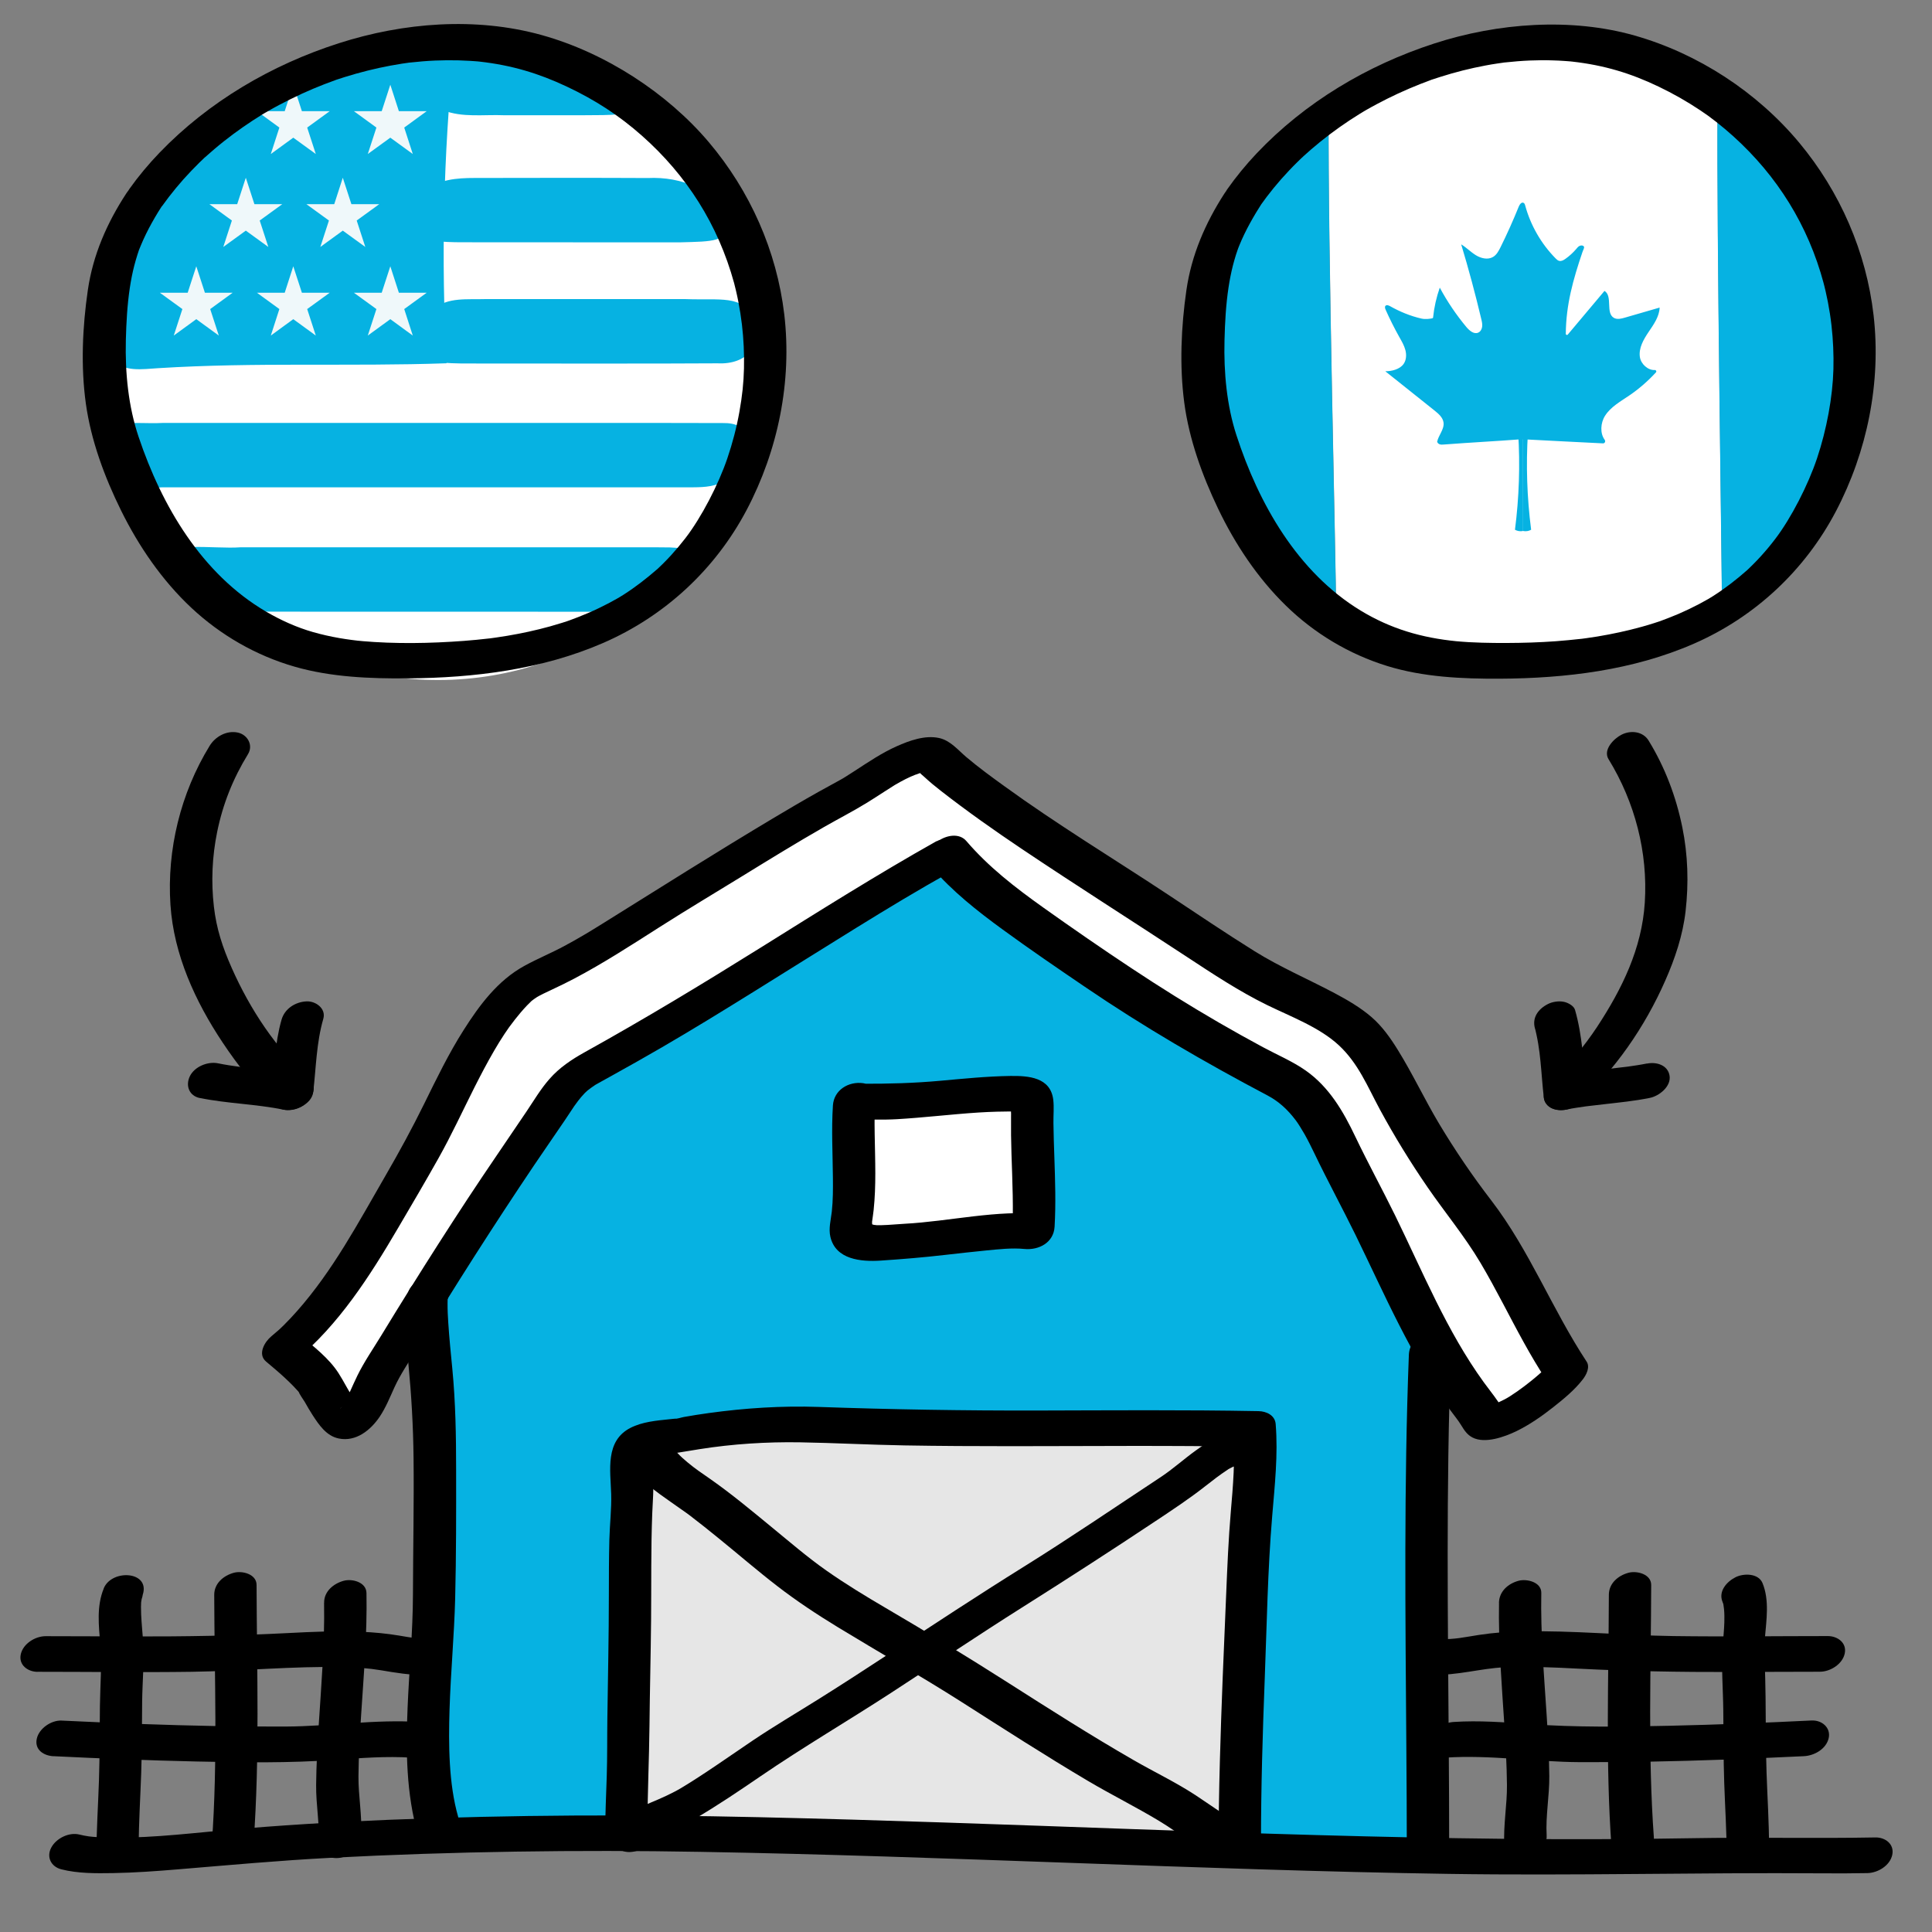
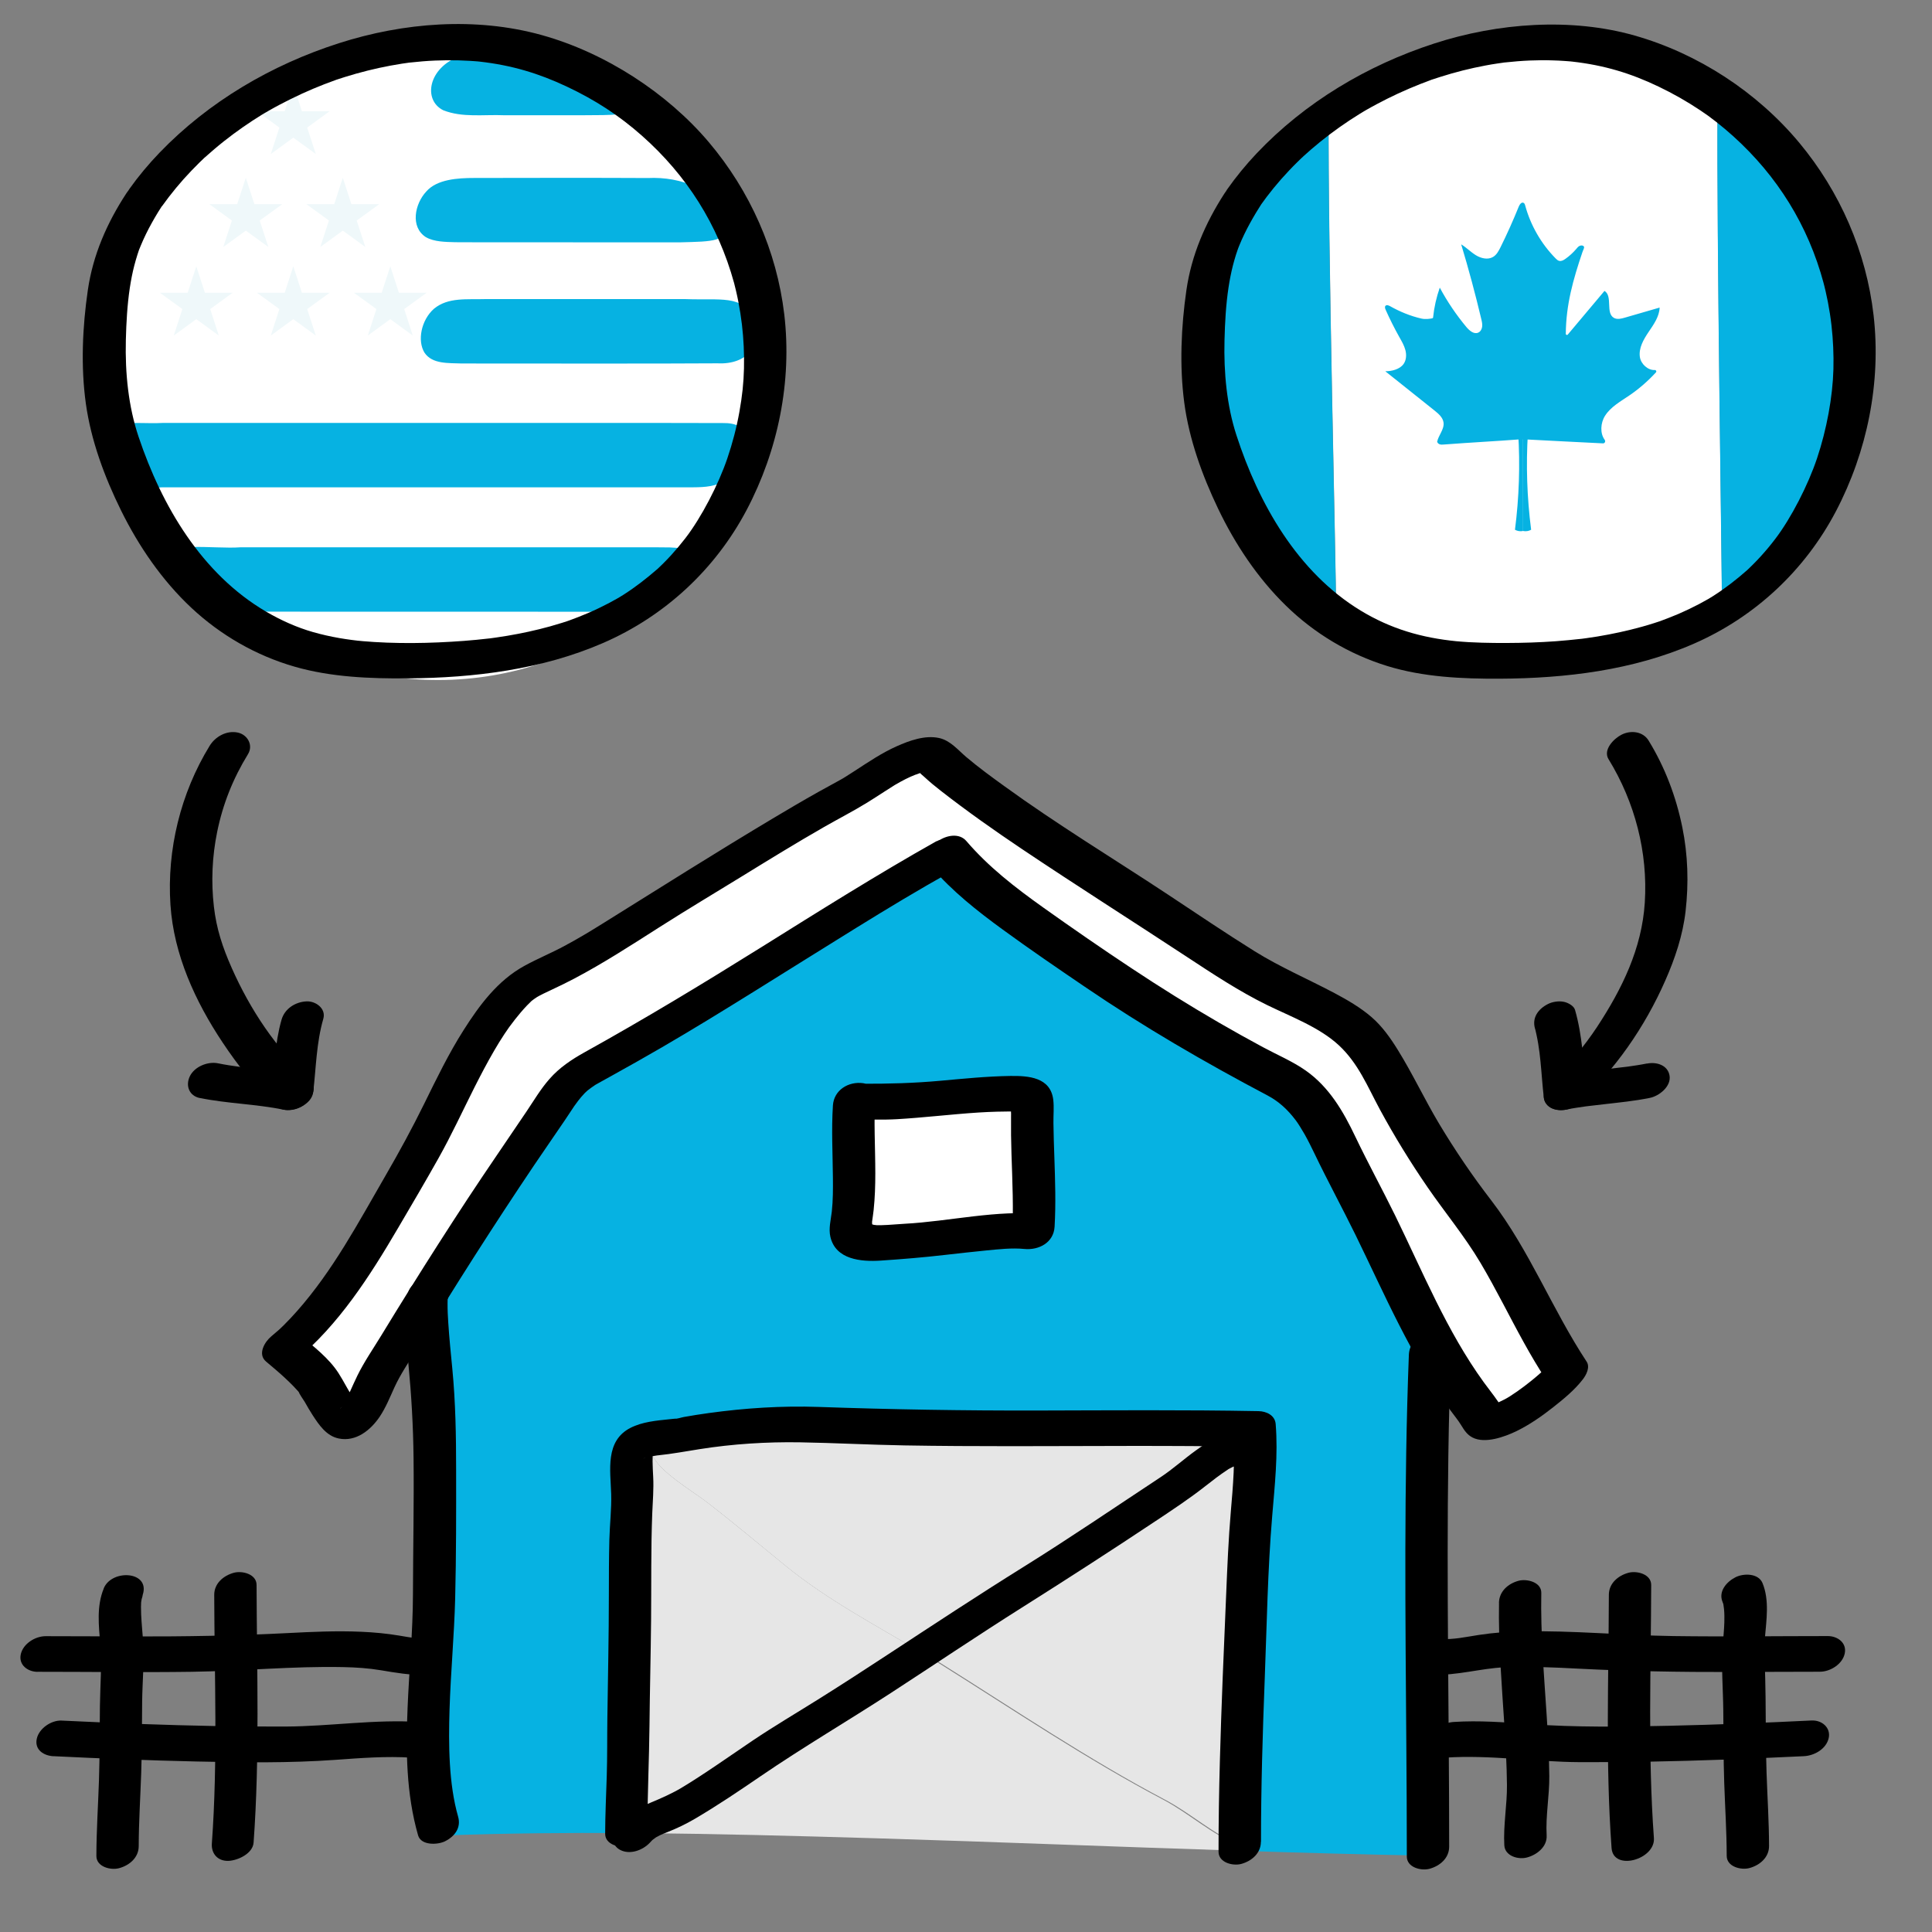
<svg xmlns="http://www.w3.org/2000/svg" viewBox="0 0 350 350" data-sanitized-data-name="Working Files" data-name="Working Files" id="Working_Files">
  <rect x="0" y="0" width="350" height="350" fill="#808080" stroke="none" />
  <defs>
    <style>
      .cls-1 {
        fill: #073e51;
      }

      .cls-2 {
        fill: #e6e6e6;
      }

      .cls-3 {
        fill: #eff8fa;
      }

      .cls-4 {
        fill: #06b2e2;
      }

      .cls-5 {
        fill: #fff;
      }
    </style>
  </defs>
  <path d="M70.96,8.6c55.01-10.03,84.85,61.43,48.3,99.04C74.13,148.19-.18,103.28,23.74,43.83c8.98-20.54,25.76-32.59,47.22-35.23Z" class="cls-5" />
-   <path d="M82.19,9.37c-1.86,18.75-2.29,37.63-1.29,56.44-17.46.61-34.59-.22-52.26.89-2.85.18-6.22.72-8.03-1.47-1.39-1.68-1.17-4.11-.78-6.25,2.62-14.12,10.28-27.27,21.31-36.61,11.03-9.33,25.36-14.78,39.88-15.15" class="cls-4" />
  <g>
    <path d="M136.54,57.63c-2.18-4.27-5.86-3.2-12.46-3.45-5.44,0-12.36,0-19.11,0-5.77,0-11.57,0-16.97,0-3.38.11-6.81-.38-9.39,1.76-2.32,2.06-3.04,5.79-1.71,7.95,1.41,2.1,4.32,1.86,6.76,1.96,11.49,0,35.81.05,46.35-.03,5.31.26,8.32-3.3,6.59-8.06l-.05-.13Z" class="cls-4" />
    <path d="M20.27,79.46c.27,5.1,3.43,9.34,9.12,8.82,17.95.01,78,0,96.22,0,2.12-.01,4.31-.15,5.89-1.39,2.02-1.63,3.38-4.62,3.55-7.15.3-2.41-1.87-3.15-4.1-3.1-13.59-.05-36.29,0-52.89-.02-15.15,0-28.27,0-41.13,0-2.56,0-4.98,0-7.46,0-5.48.26-8.81-.97-9.2,2.74v.11Z" class="cls-4" />
    <path d="M30.8,101.45c2.82,5.2,9.16,9.88,15.88,9.35,13.06.04,45.45,0,60.85.02,4.43,0,8.58.13,12.11-2.65,2.62-1.93,6.45-6.63,5.44-7.97-.88-1.08-2.29-.9-3.76-1.03-3.29-.05-6.47,0-10.18-.02-11.22,0-22.82,0-34.79,0-12.2,0-22.75,0-32.84,0-4.63.35-14.34-1.23-12.74,2.21l.04.09Z" class="cls-4" />
    <path d="M131.47,40.25c-1.5-5.91-8.06-8.29-14.1-8-8.59-.05-22.99-.03-31.42-.01-3.04,0-6.81.24-8.73,2.46-2.06,2.2-2.96,6.41-.06,8.27,1.5.85,3.51.86,5.33.91,5.63.04,14.59,0,23.3.02,6.47,0,12.81,0,17.54,0,5.69-.16,8.68-.06,8.17-3.52l-.03-.13Z" class="cls-4" />
    <path d="M115.15,19.09c-1.01-2.03-3.89-3.5-5.84-4.83-7.14-4.54-17.66-6.44-26.02-4.08-5.69,2.07-6.73,7.91-3,9.79,3.48,1.38,7.27.75,11.11.91,5.52-.02,12.86.04,17.84-.03,4.1-.08,6.2-.53,5.92-1.67l-.02-.08Z" class="cls-4" />
  </g>
  <g>
    <polygon points="35.56 48.24 37.12 53.03 42.15 53.03 38.08 55.99 39.64 60.79 35.56 57.82 31.48 60.79 33.04 55.99 28.96 53.03 34 53.03 35.56 48.24" class="cls-3" />
    <polygon points="53.13 48.24 54.69 53.03 59.73 53.03 55.65 55.99 57.21 60.79 53.13 57.82 49.06 60.79 50.61 55.99 46.54 53.03 51.58 53.03 53.13 48.24" class="cls-3" />
    <polygon points="70.71 48.24 72.26 53.03 77.3 53.03 73.23 55.99 74.78 60.79 70.71 57.82 66.63 60.79 68.19 55.99 64.11 53.03 69.15 53.03 70.71 48.24" class="cls-3" />
    <polygon points="44.53 32.2 46.09 36.99 51.13 36.99 47.05 39.95 48.61 44.74 44.53 41.78 40.45 44.74 42.01 39.95 37.94 36.99 42.97 36.99 44.53 32.2" class="cls-3" />
    <polygon points="62.1 32.2 63.66 36.99 68.7 36.99 64.62 39.95 66.18 44.74 62.1 41.78 58.03 44.74 59.59 39.95 55.51 36.99 60.55 36.99 62.1 32.2" class="cls-3" />
    <polygon points="53.13 15.35 54.69 20.14 59.73 20.14 55.65 23.11 57.21 27.9 53.13 24.94 49.06 27.9 50.61 23.11 46.54 20.14 51.58 20.14 53.13 15.35" class="cls-3" />
-     <polygon points="70.71 15.35 72.26 20.14 77.3 20.14 73.23 23.11 74.78 27.9 70.71 24.94 66.63 27.9 68.19 23.11 64.11 20.14 69.15 20.14 70.71 15.35" class="cls-3" />
  </g>
  <path d="M29.33,37.38c1.63-2.28,3.41-4.44,5.35-6.46.47-.49.95-.98,1.44-1.46.25-.24.5-.48.74-.71.82-.79-.58.5.27-.25,1.12-1,2.26-1.98,3.45-2.92,2.21-1.75,4.53-3.36,6.93-4.84.1-.06,1.12-.66.3-.18.31-.18.61-.36.92-.53.62-.35,1.24-.7,1.87-1.03,1.37-.73,2.76-1.41,4.17-2.06,1.3-.59,2.62-1.15,3.96-1.67.67-.26,1.34-.51,2.01-.75,1.12-.4-.79.25.34-.12.45-.15.91-.3,1.36-.44,2.72-.85,5.49-1.55,8.29-2.07.7-.13,1.39-.25,2.1-.36.35-.05.7-.1,1.05-.15,1.15-.17-.75.07.4-.05,1.51-.16,3.03-.3,4.55-.36,1.39-.06,2.79-.07,4.18-.04.69.02,1.38.05,2.08.09.34.02.69.05,1.03.07.43.04.46.04.1,0,.23.02.46.05.68.07,5.84.66,10.68,2.13,15.73,4.5,5.19,2.44,9.54,5.27,13.65,8.91,8.12,7.19,13.79,16.09,16.71,26.7.07.26.2.76.35,1.42s.29,1.27.41,1.91c.27,1.39.49,2.79.66,4.2.31,2.63.43,5.28.37,7.92s-.32,5.03-.83,7.89-1.25,5.67-2.18,8.41c-1.61,4.74-4.69,10.7-7.63,14.51-.82,1.06-1.68,2.08-2.58,3.07-.44.48-.9.96-1.36,1.42-.23.23-.46.46-.7.68-.16.15-.31.3-.47.45.34-.31.35-.32.02-.03-1.93,1.68-3.94,3.24-6.1,4.62-.27.17-.54.34-.81.5-.91.57.77-.42-.17.1-.56.31-1.11.62-1.67.92-1.22.64-2.47,1.24-3.73,1.78-1.18.51-2.38.97-3.58,1.41.98-.36-.05.02-.21.07-.31.1-.62.2-.93.3-.73.23-1.46.44-2.19.65-2.56.71-5.16,1.27-7.78,1.71-.67.11-1.33.22-2,.31-.34.05-.67.09-1.01.14-1.12.15.77-.08-.36.04-1.49.17-2.97.32-4.46.43-6.15.46-12.43.57-18.58.03.61.05-.65-.07-.6-.06-.38-.04-.76-.09-1.14-.14-.75-.1-1.51-.21-2.25-.34-1.61-.28-3.21-.64-4.79-1.09-2.88-.83-5.72-2.08-8.52-3.72-11.64-6.83-18.87-19.15-23.06-31.64-1.84-5.48-2.46-11.5-2.31-17.56.08-3.14.25-6.27.71-9.38.21-1.38.47-2.75.82-4.1.17-.65.36-1.3.56-1.94.32-.98.23-.76.63-1.71,1.15-2.78,2.67-5.39,4.31-7.9,1.04-1.59-.12-3.52-1.82-3.9-2.07-.46-4.04.72-5.13,2.39-3.5,5.35-6.03,11.12-6.96,17.47-.98,6.69-1.3,13.86-.37,20.57.93,6.71,3.39,13.34,6.38,19.39,3.2,6.49,7.43,12.67,12.73,17.63s11.72,8.66,18.71,10.67c6.63,1.91,13.65,2.17,20.51,2.12,12.03-.09,24.29-1.59,35.4-6.42,11.17-4.86,20.3-13.32,25.99-24.1,5.68-10.78,8.24-23.28,6.81-35.41-1.36-11.51-6.21-22.4-13.69-31.23s-18.65-16.16-30.29-19.39c-11.94-3.31-25.01-2.27-36.72,1.49-12.21,3.92-23.56,10.57-32.48,19.83-1.98,2.06-3.81,4.25-5.47,6.58-1.01,1.42-1.38,3.41.46,4.38,1.64.87,4.34.19,5.42-1.32h0Z" />
  <g>
    <path d="M242.04,110.82l-1.38.34c5.21,3.88,11.06,6.95,17.27,9.08,2.48.16,4.95.37,7.43.5,4.55.24,9.1.07,13.63-.34,4.42-.4,8.76-1.21,13.12-2,4.04-.72,8.13-1.5,11.97-2.99,2.72-1.06,5.16-2.78,7.9-3.71-.02-9.01-1-69.36-.82-92.46l.21-.27c-10.87-8.6-25.15-12.97-41.7-9.95-11.06,1.37-20.9,5.24-29.05,11.49l.09.12c-.17,23.32,1.35,82.1,1.35,90.19Z" class="cls-5" />
    <path d="M311.35,18.97c25.25,19.98,32.15,62.81,6.59,89.1-1.81,1.63-3.67,3.11-5.56,4.47l-.42-.58c0-8.09-1-69.39-.82-92.72l.21-.27Z" class="cls-4" />
    <path d="M240.69,20.63c-.17,23.32,1.35,82.1,1.35,90.19l-1.38.34c-18.98-14.14-29.49-38.91-18.23-66.9,4.34-9.94,10.52-17.9,18.17-23.74l.09.12Z" class="cls-4" />
  </g>
  <g>
    <path d="M260.35,79.95c.01.25.23.46.46.54s.5.06.75.04c5.17-.39,8.98-.57,14.15-.96,4.5.26,10.01.5,14.67.75.35.02.53-.37.32-.65-.86-1.16-.76-3.05.07-4.35,1.03-1.62,2.79-2.58,4.37-3.66,1.77-1.2,3.4-2.62,4.85-4.2.16-.18,0-.45-.23-.43-1.2.07-2.49-1.06-2.68-2.35-.24-1.62.66-3.18,1.58-4.54.92-1.36,1.94-2.78,2-4.42-2.11.61-4.21,1.22-6.32,1.83-.64.19-1.36.36-1.94.05-1.6-.87-.18-3.94-1.73-4.9l-6.65,7.91c-.12.15-.37.05-.36-.14.04-5.27,1.32-9.8,3.01-14.79.13-.42.43-.82.25-1.04s-.52-.21-.77-.09-.43.35-.61.57c-.58.67-1.24,1.28-1.97,1.79-.33.23-.72.45-1.11.35-.26-.06-.46-.26-.65-.45-2.61-2.65-4.52-5.97-5.5-9.55-.05-.2-.12-.42-.3-.51-.36-.19-.7.27-.86.65-1.01,2.5-2.11,4.96-3.31,7.38-.34.68-.71,1.39-1.36,1.77-.94.56-2.18.26-3.12-.32s-1.71-1.39-2.65-1.96c1.35,4.47,2.56,8.99,3.64,13.53.11.45.21.9.16,1.36s-.3.92-.71,1.1c-.77.35-1.59-.35-2.14-1-1.84-2.21-3.47-4.61-4.83-7.15-.61,1.74-1.02,3.55-1.21,5.39,0,.09-.07.15-.16.17-.34.07-1.21.22-1.97.04-1.99-.46-3.89-1.24-5.66-2.24-.27-.15-.64-.29-.84-.06-.16.19-.07.47.03.7.75,1.69,1.58,3.34,2.48,4.95.43.76.88,1.52,1.1,2.36s.18,1.8-.32,2.51c-.68.97-2.14,1.34-3.32,1.33,2.93,2.36,6.02,4.78,8.95,7.14.71.57,1.47,1.23,1.6,2.14.17,1.25-.94,2.31-1.17,3.56" class="cls-4" />
    <g>
      <path d="M275.03,78.38c.37,5.86.17,11.76-.58,17.59.44.25.97.33,1.47.22v-17.81h-.89Z" class="cls-4" />
      <path d="M276.8,78.38c-.37,5.86-.17,11.76.58,17.59-.44.25-.97.33-1.47.22v-17.81h.89Z" class="cls-4" />
    </g>
  </g>
  <path d="M228.22,37.38c1.62-2.3,3.39-4.47,5.33-6.51.47-.5.95-.99,1.44-1.47.24-.24.49-.48.74-.72.07-.06.91-.84.27-.26,1.02-.94,2.08-1.84,3.16-2.72,2.28-1.84,4.68-3.54,7.18-5.08.1-.06,1.12-.67.3-.19.31-.18.61-.36.92-.54.62-.35,1.24-.7,1.87-1.03,1.26-.67,2.53-1.31,3.83-1.91s2.61-1.16,3.94-1.69c.66-.26,1.33-.51,2-.76,1.11-.42-.79.25.34-.12.45-.15.9-.3,1.35-.44,2.7-.86,5.46-1.56,8.25-2.08.69-.13,1.39-.25,2.08-.35.35-.05.7-.1,1.04-.15,1.15-.17-.75.07.4-.05,1.5-.16,3.01-.29,4.52-.35,1.38-.06,2.77-.07,4.15-.02.69.02,1.38.05,2.06.1.23.02.46.03.68.05.43.04.46.04.09,0,.23.02.45.05.68.07,5.83.66,10.62,2.13,15.63,4.53,2.61,1.25,5.13,2.68,7.54,4.29,1.21.81,1.71,1.17,2.91,2.11,1.06.83,2.09,1.7,3.09,2.6,7.95,7.18,13.55,16.12,16.37,26.65-.15-.55.12.49.12.48.08.32.15.64.23.96.15.64.28,1.28.41,1.93.27,1.4.49,2.82.65,4.23.3,2.65.42,5.32.35,7.98-.14,5.02-1.22,10.88-2.96,16.09-1.6,4.79-4.67,10.82-7.59,14.64-.81,1.07-1.67,2.1-2.57,3.09-.44.49-.89.96-1.36,1.43-.23.23-.46.46-.7.69-.16.15-.31.3-.47.45.34-.31.35-.32.02-.02-1.92,1.69-3.93,3.26-6.09,4.64-.27.17-.54.34-.81.5-.91.57.77-.42-.17.1-.55.31-1.1.62-1.67.92-1.22.64-2.46,1.23-3.73,1.78-1.08.46-2.18.88-3.28,1.29-1.02.38.83-.26-.21.07-.31.1-.61.2-.92.3-.72.23-1.45.45-2.18.65-2.66.74-5.36,1.32-8.08,1.77-.67.11-1.33.21-2,.3-.22.03-.45.06-.67.09-1.12.15.77-.08-.35.04-1.48.16-2.96.31-4.45.42-2.98.22-5.97.31-8.96.32-1.5,0-3,0-4.49-.05-.79-.02-1.58-.06-2.38-.1-.39-.02-.78-.05-1.17-.08-.14-.01-1.43-.12-.99-.08-6.4-.63-11.95-2.25-17.4-5.55-11.45-6.95-18.5-19.38-22.53-31.81-1.73-5.34-2.3-11.29-2.15-17.19.08-3.2.25-6.39.73-9.56.2-1.32.46-2.63.78-3.92.17-.65.35-1.3.55-1.94.1-.32.21-.64.32-.95.14-.38.15-.42.04-.13.08-.21.16-.42.25-.63,1.13-2.78,2.63-5.38,4.25-7.9,1.03-1.6-.11-3.51-1.82-3.9-2.06-.46-4.05.72-5.13,2.39-3.46,5.36-5.95,11.13-6.87,17.47-.96,6.64-1.27,13.74-.39,20.4.88,6.64,3.25,13.18,6.13,19.2,3.08,6.44,7.17,12.58,12.29,17.57,5.16,5.04,11.45,8.8,18.34,10.93,6.56,2.02,13.56,2.33,20.38,2.3,11.96-.06,24.15-1.52,35.2-6.35s20.09-13.27,25.71-23.97c5.67-10.81,8.22-23.34,6.83-35.49-1.32-11.51-6.08-22.42-13.49-31.31-7.65-9.17-18.3-16.12-29.79-19.39s-24.77-2.32-36.35,1.45c-12.12,3.94-23.36,10.63-32.15,19.91-1.93,2.04-3.71,4.21-5.33,6.51-1,1.43-1.38,3.4.46,4.38,1.63.86,4.35.2,5.42-1.32h0Z" />
  <g>
    <g>
      <path d="M37.98,135.11c-5.25,8.56-7.77,18.8-7.1,28.82.6,9.01,4.49,17.49,9.45,24.93,2.74,4.11,5.81,8.06,9.49,11.38,1.46,1.31,3.89,1.03,5.36-.16,1.25-1.01,2.48-3.19.95-4.57-6.13-5.53-10.8-12.61-14.14-20.13-1.68-3.79-2.78-7.13-3.24-11.13-.52-4.52-.32-9.07.59-13.53,1.03-5.06,2.88-9.69,5.59-14.1.99-1.62-.08-3.51-1.82-3.9-2.02-.45-4.09.7-5.13,2.39h0Z" />
      <path d="M36.2,198.91c4.99,1.02,10.13,1.09,15.12,2.11,1.97.4,5.17-.91,5.43-3.21.51-4.43.57-8.92,1.82-13.24.54-1.86-1.38-3.25-3.06-3.16-2.01.1-3.93,1.32-4.5,3.3-1.24,4.32-1.31,8.8-1.82,13.24l5.43-3.21c-4.99-1.02-10.13-1.09-15.12-2.11-1.87-.38-4.29.6-5.13,2.39-.78,1.68-.1,3.5,1.82,3.9h0Z" />
    </g>
    <g>
      <path d="M291.42,137.56c4.76,7.77,7.13,16.85,6.55,25.96-.53,8.32-4.11,15.62-8.68,22.57-1.02,1.55-2.42,3.44-3.86,5.17-.74.89-1.5,1.76-2.3,2.6-.36.38-.72.76-1.1,1.12-.16.16-.32.32-.49.47-.6.59.43-.38-.23.22-1.26,1.13-2.42,3.07-.95,4.57,1.31,1.34,4.04,1.03,5.36-.16,6.82-6.15,12.27-14.04,15.96-22.44,1.77-4.01,3.18-8.2,3.68-12.57.58-5.07.43-10.19-.59-15.19-1.13-5.55-3.14-10.88-6.11-15.72-1.02-1.67-3.23-1.92-4.91-1.06-1.36.69-3.41,2.71-2.34,4.45h0Z" />
      <path d="M298.37,192.66c-1.18.24-2.37.41-3.57.58-.41.05-.33.04.25-.03-.17.02-.34.04-.51.06-.34.04-.69.08-1.03.12-.66.08-1.31.15-1.97.23-2.77.32-5.56.59-8.29,1.15l4.11,2.21c-.54-4.74-.7-9.42-2.03-14.03-.22-.76-1.29-1.3-1.97-1.45-.92-.21-2.1-.04-2.94.39-1.76.9-2.91,2.46-2.34,4.45.29,1.01-.12-.56.12.45.05.2.1.41.14.61.12.56.23,1.12.32,1.68.18,1.05.3,2.12.41,3.18.22,2.17.35,4.36.6,6.53.23,2.01,2.42,2.55,4.11,2.21,1.18-.24,2.37-.41,3.57-.58.41-.05.33-.04-.25.03.17-.02.34-.04.51-.06.34-.04.69-.08,1.03-.12.66-.08,1.31-.15,1.97-.23,2.77-.32,5.56-.59,8.29-1.15,1.68-.34,3.86-2.07,3.56-4s-2.36-2.57-4.11-2.21h0Z" />
    </g>
  </g>
  <path d="M249.13,264.29c.54-.49,1.16-.91,1.75-1.34.62-.46,1.24-.91,1.87-1.35,1.25-.88,2.59-1.66,3.77-2.62.64-.53-.18-1.45-.85-1.1s-1.27.79-1.88,1.22-1.26.89-1.88,1.35-1.2.89-1.79,1.35-1.2.98-1.83,1.41c-.83.56.09,1.77.84,1.09h0Z" class="cls-1" />
  <path d="M248.45,276.29c1.74-1.23,3.43-2.53,5.06-3.9.8-.68,1.59-1.37,2.37-2.08.77-.71,1.7-1.42,2.28-2.3.37-.56-.37-1.31-.94-.94-.83.55-1.52,1.4-2.25,2.08-.77.72-1.55,1.42-2.34,2.1-1.57,1.35-3.2,2.62-4.88,3.83-.72.51-.03,1.72.7,1.2h0Z" class="cls-1" />
  <path d="M247.77,289.98c1.56-1.49,3.21-2.89,4.83-4.32,1.65-1.45,3.29-2.91,4.94-4.36.71-.63-.34-1.67-1.04-1.04-1.64,1.46-3.27,2.93-4.91,4.39-1.61,1.44-3.25,2.84-4.8,4.35-.64.62.34,1.6.98.98h0Z" class="cls-1" />
  <path d="M247.72,301.69c1.52-1.35,3.07-2.67,4.67-3.94.77-.61,1.55-1.21,2.34-1.81.83-.62,1.77-1.18,2.49-1.91.56-.57-.14-1.38-.82-1.06-.9.43-1.7,1.15-2.49,1.75-.83.64-1.66,1.29-2.48,1.95-1.6,1.3-3.17,2.65-4.7,4.03-.66.6.32,1.57.98.98h0Z" class="cls-1" />
  <path d="M249.13,311.34c1.44-1.16,2.89-2.29,4.34-3.43.73-.57,1.45-1.14,2.18-1.71s1.49-1.1,2.14-1.74c.54-.53-.16-1.46-.81-1.05-.78.49-1.48,1.12-2.2,1.69-.74.59-1.49,1.19-2.23,1.78-1.47,1.17-2.93,2.34-4.41,3.49-.3.23-.24.74,0,.98.29.29.69.24.98,0h0Z" class="cls-1" />
  <path d="M252.19,320.14c.79-.79,1.61-1.55,2.49-2.24s1.78-1.25,2.69-1.86c.31-.21.45-.61.25-.96s-.62-.43-.96-.25c-1.02.57-1.97,1.31-2.88,2.04s-1.76,1.48-2.57,2.29c-.63.63.35,1.62.98.98h0Z" class="cls-1" />
  <path d="M253.67,250.21c.29-.42.56-.75.92-1.14s.76-.75,1.18-1.08c.11-.09-.13.1.07-.05.05-.04.1-.08.16-.12.11-.08.21-.15.32-.22.22-.15.44-.28.66-.42s.45-.26.69-.37c.26-.13.62-.22.8-.45.4-.5.13-1.14-.5-1.21-.34-.04-.72.21-1.02.35-.25.12-.49.25-.73.39-.52.3-1,.66-1.46,1.04-.89.74-1.66,1.62-2.3,2.58-.21.31-.06.77.25.95.34.2.74.06.95-.25h0Z" class="cls-1" />
  <g>
-     <path d="M227.42,262.45c.04,5.95-.88,12.3-1.12,18.09-.73,17.64-1.69,36.77-1.7,53.69h-.33c-4.78-1.94-8.86-5.72-13.5-8.17-14-7.38-27.14-16.26-40.55-24.67-1.09-.68-2.18-1.34-3.27-1.98,6.44-4.25,12.89-8.51,19.44-12.56,8.96-5.53,17.68-11.51,26.48-17.3,2.17-1.42,8.96-7.68,11.41-7.06l3.15-.04Z" class="cls-2" />
+     <path d="M227.42,262.45c.04,5.95-.88,12.3-1.12,18.09-.73,17.64-1.69,36.77-1.7,53.69c-4.78-1.94-8.86-5.72-13.5-8.17-14-7.38-27.14-16.26-40.55-24.67-1.09-.68-2.18-1.34-3.27-1.98,6.44-4.25,12.89-8.51,19.44-12.56,8.96-5.53,17.68-11.51,26.48-17.3,2.17-1.42,8.96-7.68,11.41-7.06l3.15-.04Z" class="cls-2" />
    <path d="M123.16,327.57c-3.31,1.86-5.58,1.72-8.17,4.53-.5-.01-1-.01-1.5-.01v-.78c0-4.65.34-9.49.34-13.34,0-9.34.34-18.64.34-27.98,0-6.48-.01-12.92.41-19.39.09-1.19-.39-5.14-.03-7.41l3.61.29c1.09,3.01,7.11,6.51,9.92,8.66,4.85,3.74,9.51,7.68,14.25,11.53,7.65,6.23,16.25,10.69,24.62,15.73-7.28,4.79-14.58,9.58-22.04,14.06-7.4,4.44-14.2,9.85-21.75,14.1Z" class="cls-2" />
    <path d="M224.27,262.48c-2.44-.63-9.24,5.64-11.41,7.06-8.8,5.79-17.51,11.77-26.48,17.3-6.56,4.05-13,8.31-19.44,12.56-8.37-5.04-16.97-9.5-24.62-15.73-4.74-3.85-9.4-7.8-14.25-11.53-2.81-2.16-8.83-5.65-9.92-8.66l-3.61-.29c.1-.63.25-1.13.51-1.4,1.22-1.32,5.93-1.38,7.72-1.72,8.4-1.63,17.21-2.31,25.75-1.93,26.17,1.15,52.57.23,78.74.73.1,1.18.15,2.37.15,3.59l-3.15.04Z" class="cls-2" />
    <path d="M224.58,335.28c-21.99-.7-43.98-1.6-65.95-2.26-14.6-.43-29.11-.83-43.64-.93,2.59-2.81,4.86-2.67,8.17-4.53,7.55-4.25,14.35-9.66,21.75-14.1,7.46-4.49,14.75-9.28,22.04-14.06,1.09.64,2.18,1.3,3.27,1.98,13.41,8.41,26.55,17.29,40.55,24.67,4.64,2.46,8.72,6.23,13.5,8.17h.33v.33l-.03.73Z" class="cls-2" />
    <path d="M155.06,199.64l.38-.08c2.27,0,4.58.13,6.84.01,7.16-.35,14.72-1.54,21.86-1.44,3.31.05,2.82,1.79,2.83,4.76,0,6.66.61,13.61.21,20.21-3.37-.38-6.96.11-10.4.45-4.73.46-9.44,1.19-14.19,1.4-1.74.08-5.44.63-7.01-.29-2.18-1.29-1.35-2.98-1.12-5.44.63-6.59-.21-13.26.24-19.87.2-.05.24.09.35.28Z" class="cls-5" />
    <path d="M283.74,248.31c-1.97,2.62-8.83,7.95-11.93,8.76-3.69.97-2.37.65-4.7-2.33-2.62-3.35-4.93-6.98-7.05-10.77-5.45-9.66-9.72-20.32-14.94-29.8-3.86-6.98-5.82-14.93-13.1-18.64-12.94-6.61-24.58-13.73-36.5-22.04-7.66-5.33-17.63-11.72-23.65-18.82l-.92.46c-15.24,8.55-32.28,19.81-48.21,29.37-5.29,3.17-10.58,6.12-15.95,9.09-4.46,2.48-5.44,4.91-8.62,9.5-7.11,10.27-14,20.82-20.65,31.49-.01.01-.01.03-.01.05-3.03,4.85-6,9.73-8.93,14.6-1.14,1.92-3.08,8.22-5.47,8.21-1.97-.01-4.75-6.28-5.64-7.35-1.79-2.16-4.06-4.05-6.18-5.83,10.02-8.21,17.2-22.61,23.74-33.62,5.72-9.64,10.22-22.9,18.25-30.85,2.03-2.01,4.5-2.82,7.73-4.44,7.83-3.94,15.04-9.08,22.54-13.59,9.79-5.89,19.42-12.13,29.46-17.55,3.79-2.03,8.06-5.52,12.07-6.89,4.27-1.47,3.77-.23,7.4,2.65,9.5,7.53,19.93,14.13,30.15,20.67,8.04,5.15,15.78,10.59,23.96,15.59,5.57,3.41,12.6,5.78,17.83,9.64,4.58,3.37,7.08,9.73,9.84,14.58,3.82,6.71,7.66,12.87,12.41,18.95,6.94,8.86,10.94,19.64,17.07,28.88Z" class="cls-5" />
    <path d="M79.35,330.82c-1.37-4.7-1.82-10.08-1.83-15.66-.01-4.94.31-10.04.6-14.97.28-4.35.53-8.55.53-12.4,0-11.41.39-22.93-.16-34.32-.19-3.79-1.92-16.65-.98-18.83,0-.03,0-.04.01-.05,6.64-10.67,13.54-21.22,20.65-31.49,3.18-4.59,4.16-7.02,8.62-9.5,5.37-2.97,10.66-5.92,15.95-9.09,15.93-9.56,32.97-20.82,48.21-29.37l.92-.46c6.03,7.1,16,13.49,23.65,18.82,11.92,8.31,23.57,15.43,36.5,22.04,7.28,3.71,9.24,11.66,13.1,18.64,5.23,9.48,9.49,20.13,14.94,29.8l-.99.56c-.73,18.52-.7,37.08-.58,55.65.08,11.76.2,23.52.2,35.26v.73c-11.38-.21-22.75-.53-34.12-.89l.03-.73v-.33c.01-16.92.98-36.05,1.7-53.69.24-5.79,1.15-12.13,1.12-18.09,0-1.22-.05-2.41-.15-3.59-26.16-.5-52.56.43-78.74-.73-8.54-.38-17.35.3-25.75,1.93-1.79.34-6.51.4-7.72,1.72-.26.28-.41.78-.51,1.4-.36,2.27.11,6.22.03,7.41-.43,6.47-.41,12.91-.41,19.39,0,9.34-.34,18.64-.34,27.98,0,3.85-.34,8.69-.34,13.34v.78c-10.71-.08-21.44.03-32.2.4-.63.03-1.24.04-1.87.06l-.06-1.73ZM187.19,223.11c.4-6.59-.21-13.55-.21-20.21-.01-2.97.48-4.71-2.83-4.76-7.15-.1-14.7,1.09-21.86,1.44-2.27.11-4.58-.01-6.84-.01l-.38.08c-.11-.19-.15-.33-.35-.28-.45,6.61.39,13.28-.24,19.87-.24,2.46-1.07,4.15,1.12,5.44,1.57.92,5.26.36,7.01.29,4.75-.21,9.46-.94,14.19-1.4,3.45-.34,7.03-.83,10.4-.45Z" class="cls-4" />
  </g>
  <path d="M169.67,152.38c-10.78,6.06-21.25,12.66-31.74,19.21-10.72,6.69-20.99,12.91-31.99,19.02-2.39,1.33-4.59,2.79-6.4,4.86-1.58,1.79-2.81,3.88-4.14,5.86-3.5,5.21-7.22,10.57-10.72,15.9s-7.05,10.88-10.48,16.38c-1.71,2.74-3.41,5.5-5.09,8.26-1.46,2.4-3.11,4.78-4.35,7.3-.91,1.85-1.64,3.76-2.69,5.54-.47.8.38-.67-.07.08-.16.27-.79.67.1-.03-.51.4.39-.21.42-.22.71-.33,1.49-.4,2.23-.18l.27.09c-.28-.17-.21-.11.21.18-.15-.15-.32-.29-.47-.44-.14-.15-.27-.3-.39-.45-.09-.11-.64-.87-.24-.28-1.04-1.51-1.82-3.18-2.81-4.71-1.74-2.7-4.45-4.77-6.88-6.81l-.95,4.57c7.91-6.54,13.51-15.33,18.65-24.09,2.45-4.17,4.91-8.35,7.28-12.57s4.37-8.57,6.53-12.86c1.14-2.25,2.31-4.49,3.58-6.67.59-1.01,1.2-2.01,1.85-2.99.51-.78,1.09-1.6,1.91-2.64.69-.88,1.41-1.73,2.18-2.54.16-.17,1.08-1.04.57-.6.23-.2.46-.38.71-.56.1-.07,1-.67.59-.41-.52.32.52-.28.5-.26.22-.12.45-.23.67-.34.54-.27,1.08-.52,1.62-.77,1.29-.6,2.57-1.23,3.83-1.89,5.36-2.82,10.45-6.13,15.55-9.38s9.87-6.09,14.8-9.12,9.89-6.09,15.01-9.02c2.59-1.48,5.24-2.84,7.78-4.4,1.07-.66,2.12-1.35,3.18-2.03.54-.35,1.08-.69,1.62-1.03.71-.45.33-.21.17-.11.36-.21.72-.42,1.09-.62.59-.32,1.19-.63,1.8-.9.24-.11.48-.2.72-.3,1.11-.47-.41.11.29-.1.23-.07,1.16-.49,1.42-.36-.14-.06-.78.04-.27.06-.59-.08-.7-.09-.33-.02l-.47-.17s.37.19.42.23c.33.25-.55-.59-.08-.03.22.26.52.48.77.71.97.9,1.98,1.74,3.03,2.55,4.72,3.68,9.61,7.13,14.57,10.46,9.88,6.63,19.95,13.01,29.9,19.55,4.76,3.13,9.51,6.28,14.63,8.79,4.34,2.12,9.47,4.02,12.99,7.29s5.2,7.49,7.41,11.59c2.63,4.86,5.55,9.61,8.68,14.16s6.72,8.86,9.57,13.67,5.18,9.61,7.83,14.39c1.29,2.34,2.65,4.64,4.12,6.88l.69-3.22c-.48.62-1.03,1.17-1.58,1.72-.65.65.47-.38,0,0-.19.16-.38.34-.57.5-.44.39-.89.76-1.35,1.13-.82.66-1.65,1.29-2.51,1.89-.44.31-.88.6-1.33.89-.17.11-1.08.64-.11.08-.24.14-.49.28-.73.41-.37.2-.75.37-1.13.55-.96.47.81-.19-.15.04-.44.11-1.02.16-1.43.35-.45.2.97-.02.36-.04.68.02,1.27.2,1.78.66-.48-.43.39.71-.05-.05-.21-.36-.43-.71-.66-1.05-.82-1.21-1.74-2.33-2.59-3.51-6.71-9.26-11.07-20.03-16.07-30.24-2.34-4.77-4.89-9.42-7.18-14.21-2.19-4.6-4.74-9.01-8.98-12-2.4-1.69-5.21-2.87-7.79-4.26s-5.35-2.93-7.99-4.46c-5.38-3.12-10.67-6.42-15.85-9.86-5.36-3.55-10.66-7.21-15.9-10.94s-9.96-7.4-13.98-12.08c-2.51-2.93-9.13,1.43-6.31,4.73,3.74,4.36,8.3,7.96,12.93,11.33,4.87,3.55,9.86,6.96,14.85,10.35,10.63,7.24,21.68,13.66,33.05,19.66,2.06,1.09,3.63,2.51,5.17,4.54.36.47,1.12,1.68,1.61,2.55.64,1.14,1.22,2.32,1.79,3.5,2.38,4.96,5.01,9.79,7.43,14.73,5.29,10.82,10.01,21.97,17.17,31.74.83,1.13,1.39,1.78,1.96,2.71s1.07,1.71,2.05,2.22c2.26,1.17,5.8-.12,7.91-1.13,2.39-1.16,4.63-2.72,6.71-4.36,1.9-1.5,3.87-3.11,5.36-5.04.62-.8,1.36-2.2.69-3.22-6.24-9.46-10.34-20.17-17.28-29.21-3.42-4.45-6.55-9.06-9.44-13.88-2.63-4.4-4.81-9.07-7.51-13.42-1.32-2.13-2.81-4.24-4.72-5.89-2.02-1.75-4.39-3.12-6.74-4.37-4.84-2.56-9.83-4.69-14.48-7.59-5.27-3.29-10.42-6.77-15.6-10.2s-10.11-6.53-15.16-9.81-9.75-6.4-14.47-9.82c-2.37-1.71-4.76-3.45-6.99-5.34-1.52-1.29-2.87-2.99-4.91-3.44-2.56-.56-5.39.47-7.7,1.5-2.67,1.19-5.13,2.86-7.58,4.45-.53.34-1.05.68-1.58,1.01-.23.14-.46.29-.69.43.6-.36-.13.07-.28.15-1.34.76-2.7,1.47-4.05,2.23-2.8,1.57-5.57,3.2-8.33,4.85-10.3,6.16-20.45,12.57-30.63,18.92-2.5,1.56-4.37,2.69-7.04,4.13-2.38,1.28-4.89,2.31-7.26,3.61-4.82,2.64-8.13,7.1-11.02,11.66-2.7,4.25-4.9,8.8-7.12,13.31s-4.47,8.63-6.91,12.85c-5.04,8.71-9.6,17.34-16.14,24.73-.76.86-1.54,1.69-2.35,2.5-.27.26-.54.53-.81.78.12-.11.49-.44-.09.08-.46.41-.93.81-1.4,1.2-1.19.98-2.55,3.23-.95,4.57,1.14.96,2.29,1.92,3.38,2.93.55.51,1.09,1.03,1.61,1.57.26.27.51.54.76.82.15.17.29.33.43.51.18.23.1.11-.25-.37-.07.2.96,1.64,1.07,1.84.46.81.92,1.62,1.43,2.4,1.16,1.79,2.51,3.79,4.75,4.24,3.12.63,5.76-1.52,7.39-3.93,1.12-1.67,1.86-3.53,2.69-5.35,1.07-2.34,2.56-4.5,3.89-6.7,3.44-5.67,6.94-11.31,10.51-16.9s7.21-11.15,10.92-16.66c1.82-2.7,3.68-5.36,5.5-8.05.64-.94,1.25-1.9,1.89-2.84-.43.63.41-.55.55-.73.36-.47.74-.92,1.14-1.34.14-.14.28-.28.41-.42-.69.69.04-.02.17-.13.43-.35.88-.65,1.34-.97.12-.08.66-.4.02-.02.39-.23.79-.44,1.18-.66.7-.39,1.41-.78,2.11-1.17,2.95-1.64,5.89-3.29,8.81-4.99,5.7-3.31,11.31-6.77,16.91-10.25,6.1-3.79,12.18-7.62,18.3-11.4s11.06-6.76,17.18-10.19c1.5-.84,3.22-2.55,2.34-4.45-.81-1.73-3.42-1.9-4.91-1.06h0Z" />
  <path d="M74.05,233.84c-.78,1.8-.7,3.8-.63,5.73.09,2.48.32,4.96.56,7.43.55,5.73.88,11.4.94,17.16.09,8.24-.09,16.48-.11,24.71-.02,6.83-.69,13.65-.97,20.47-.33,7.78-.26,15.61,1.9,23.15.54,1.88,3.58,1.74,4.91,1.06,1.77-.9,2.91-2.46,2.34-4.45-1.7-5.95-1.75-13.05-1.55-19.45.21-6.72.85-13.43,1.02-20.15.19-7.73.18-15.49.17-23.23,0-6.12-.1-12.24-.69-18.33-.27-2.76-.55-5.52-.73-8.29-.08-1.18-.14-2.36-.13-3.55,0-.2.02-.41.01-.61-.02-.6-.14.77,0-.04.08-.45.43-1.32-.09-.11.74-1.7.1-3.47-1.82-3.9-1.8-.4-4.36.61-5.13,2.39h0Z" />
  <path d="M255.23,245.43c-.91,23.58-.63,47.19-.46,70.78.05,6.71.09,13.42.09,20.13,0,1.97,2.59,2.62,4.11,2.21,1.89-.51,3.56-1.94,3.56-4,0-23.6-.49-47.21-.15-70.81.1-6.7.26-13.4.52-20.1.08-1.97-2.64-2.6-4.11-2.21-1.96.52-3.48,1.93-3.56,4h0Z" />
  <g>
-     <path d="M11.09,338.64c3.01.77,6.27.74,9.36.69,3.98-.07,7.95-.36,11.91-.69,9.17-.76,18.32-1.6,27.51-2.08,22.34-1.16,44.7-1.47,67.07-1.08s44.94,1.21,67.4,2.01c22.67.81,45.34,1.63,68.02,1.98,22.56.35,45.11-.26,67.67-.1,2.76.02,5.51.02,8.27-.04,1.9-.04,4.08-1.35,4.5-3.3s-1.28-3.2-3.06-3.16c-11.11.21-22.22-.06-33.33.14s-22.55.22-33.82.11c-22.57-.23-45.13-.97-67.69-1.77s-44.99-1.64-67.5-2.15c-22.3-.51-44.58-.44-66.87.47-9.99.41-19.96.99-29.92,1.9-7.61.7-15.36,1.64-23.01,1.24-.34-.02-.69-.04-1.03-.07.65.05-.27-.03-.47-.06-.57-.08-1.14-.19-1.7-.33-1.9-.48-4.24.68-5.13,2.39s0,3.43,1.82,3.9h0Z" />
    <g>
      <path d="M6.82,302.86c9.31,0,18.63.13,27.94,0s18.26-1.04,27.38-.85c2.36.05,4.55.19,6.85.57,2.64.44,5.3.92,7.99.82,1.9-.07,4.08-1.32,4.5-3.3s-1.27-3.23-3.06-3.16c-2.1.08-4.03-.29-6.12-.64-2.27-.38-4.56-.59-6.86-.69-4.45-.2-8.92.01-13.36.24-9.3.48-18.59.63-27.9.61-5.31-.01-10.61-.05-15.92-.05-1.89,0-4.09,1.37-4.5,3.3s1.29,3.16,3.06,3.16h0Z" />
      <path d="M9.72,318.15c8.6.42,17.21.77,25.82.96s16.86.3,25.28-.3c4.59-.33,9.18-.69,13.78-.39,1.87.12,4.1-1.45,4.5-3.3.44-2.05-1.31-3.05-3.06-3.16-8.08-.53-16.17.78-24.25.82-8.64.04-17.27-.14-25.9-.45-4.91-.18-9.82-.4-14.73-.63-1.88-.09-4.1,1.43-4.5,3.3-.43,2.02,1.3,3.08,3.06,3.16h0Z" />
      <path d="M18.8,287.76c-1.33,3.22-.91,6.73-.63,10.12.3,3.74-.02,7.48-.07,11.22-.06,4.47-.02,8.93-.17,13.4s-.46,9.15-.47,13.73c0,1.97,2.59,2.62,4.11,2.21,1.9-.51,3.56-1.93,3.56-4,.01-4.42.3-8.83.45-13.24s.13-8.6.17-12.9c.04-3.71.43-7.47.16-11.18-.11-1.55-.27-3.09-.34-4.64-.02-.46-.03-.93-.03-1.4,0-.11.05-1.03,0-.48.02-.3.06-.6.12-.89.04-.2.41-1.29.07-.45,1.9-4.62-5.44-5.16-6.94-1.51h0Z" />
      <path d="M38.81,288.93c.04,15,.66,30.04-.43,45.02-.14,1.87,1.09,3.26,3.06,3.16,1.66-.08,4.35-1.31,4.5-3.3,1.13-15.54.59-31.11.54-46.68,0-1.97-2.59-2.62-4.11-2.21-1.89.51-3.57,1.94-3.56,4h0Z" />
-       <path d="M58.71,290.38c.13,7.39-.5,14.76-.97,22.13-.23,3.6-.43,7.21-.47,10.82s.68,7.31.48,10.96c-.11,1.97,2.67,2.6,4.11,2.21,1.98-.53,3.45-1.92,3.56-4,.2-3.58-.51-7.13-.48-10.72s.24-7.38.48-11.07c.48-7.37,1.11-14.73.97-22.13-.04-1.96-2.57-2.62-4.11-2.21-1.86.5-3.6,1.94-3.56,4h0Z" />
    </g>
    <g>
      <path d="M331.13,296.39c-9.31,0-18.63.13-27.94,0s-18.26-1.04-27.38-.85c-2.64.05-5.26.24-7.87.64s-4.46.85-6.97.75c-1.88-.07-4.1,1.42-4.5,3.3-.43,2.01,1.3,3.1,3.06,3.16,4.47.17,8.71-1.15,12.98-1.34,4.45-.2,8.92.01,13.36.24,9.3.48,18.59.63,27.9.61,5.31-.01,10.61-.05,15.92-.05,1.89,0,4.09-1.37,4.5-3.3s-1.29-3.16-3.06-3.16h0Z" />
      <path d="M328.23,311.68c-8.6.42-17.21.77-25.82.96s-16.86.3-25.28-.3c-4.59-.33-9.18-.69-13.78-.39-1.91.13-4.07,1.28-4.5,3.3-.4,1.86,1.27,3.28,3.06,3.16,8.08-.53,16.17.78,24.25.82,8.64.04,17.27-.14,25.9-.45,4.91-.18,9.82-.4,14.73-.63,1.9-.09,4.07-1.31,4.5-3.3.4-1.89-1.27-3.25-3.06-3.16h0Z" />
      <path d="M312.05,290.2c.07.15.13.31.18.47-.09-.36-.1-.36-.02,0,.03.3.09.59.12.89.07.78.07,1.56.05,2.35-.04,1.42-.18,2.59-.29,4.16-.29,3.91.06,7.84.1,11.76.05,4.38.02,8.76.17,13.14s.44,8.82.45,13.24c0,1.97,2.59,2.62,4.11,2.21,1.89-.51,3.57-1.94,3.56-4-.01-4.42-.3-8.83-.45-13.24s-.13-9.09-.18-13.64c-.03-2.24-.07-4.47-.18-6.71-.04-.81-.08-1.61-.05-2.43.03-.87.04-.85.11-1.69.27-3.23.84-6.82-.43-9.91-.74-1.81-3.43-1.82-4.91-1.06-1.6.81-3.12,2.55-2.34,4.45h0Z" />
      <path d="M291.46,288.93c-.04,15.28-.62,30.59.49,45.85.31,4.28,7.96,2.08,7.67-1.8-1.11-15.26-.53-30.57-.49-45.85,0-1.97-2.6-2.62-4.11-2.21-1.9.51-3.56,1.93-3.56,4h0Z" />
      <path d="M271.56,290.38c-.13,7.39.5,14.76.97,22.13.23,3.6.43,7.21.47,10.82s-.68,7.3-.48,10.96c.11,1.95,2.51,2.64,4.11,2.21,1.8-.48,3.68-1.95,3.56-4-.2-3.57.51-7.14.48-10.72s-.24-7.38-.48-11.07c-.48-7.37-1.11-14.73-.97-22.13.04-1.97-2.62-2.61-4.11-2.21-1.92.52-3.52,1.93-3.56,4h0Z" />
    </g>
  </g>
  <path d="M228.44,333.66c0-9.86.3-19.72.68-29.57s.53-19.66,1.35-29.43c.46-5.54,1.08-11.13.63-16.69-.13-1.6-1.71-2.31-3.12-2.33-13.37-.25-26.74-.14-40.11-.11s-26.38-.19-39.57-.65c-6.66-.23-13.31.2-19.91,1.11-1.5.21-3,.44-4.49.71-.55.1-1.24.37-1.8.33.93.07.5-.06.15-.02-.33.03-.66.07-.99.1-2.37.25-4.88.46-7.04,1.56-4.63,2.37-3.63,7.66-3.5,11.98.08,2.75-.26,5.54-.33,8.3-.08,3.31-.09,6.63-.09,9.95,0,7.46-.17,14.91-.27,22.36-.05,3.48,0,6.97-.11,10.45s-.28,6.99-.29,10.5c0,1.97,2.59,2.62,4.11,2.21,1.9-.51,3.56-1.93,3.56-4,.01-5.92.3-11.84.36-17.76.06-6.38.23-12.76.29-19.14s-.04-12.9.21-19.34c.09-2.22.29-4.42.17-6.65-.05-.93-.1-1.85-.11-2.78,0-.43,0-.87.02-1.3.03-.51-.16.68.02-.09.05-.21.11-.47.12-.68.03-.51-.07.14-.13.27.26-.54-.39.48-.51.59-.15.15-1.23.72-.56.45-1,.39-.53.16-.28.1.48-.11.95-.23,1.43-.31.2-.04.41-.06.62-.1.9-.14-.57.05.25-.03,2.55-.26,5.05-.73,7.59-1.13,5.89-.93,12.06-1.33,18.15-1.23s12.62.45,18.93.56,12.89.14,19.33.14c14.44,0,28.89-.16,43.33.11l-3.12-2.33c.38,4.71-.04,9.42-.44,14.12-.43,4.99-.63,9.98-.84,14.98-.43,10.07-.87,20.14-1.14,30.22-.15,5.46-.24,10.91-.24,16.37,0,1.97,2.59,2.62,4.11,2.21,1.89-.51,3.56-1.94,3.56-4h0Z" />
  <path d="M225.93,259.33c-3.39-.67-6.68,1.56-9.3,3.44-2.16,1.55-4.14,3.36-6.37,4.83-8.26,5.45-16.44,11.03-24.84,16.26-8.28,5.16-16.41,10.52-24.57,15.87-4.11,2.7-8.23,5.37-12.39,7.98s-8.2,4.98-12.18,7.66c-4.23,2.85-8.7,6.04-12.87,8.54-1.57.94-3.65,1.88-5.55,2.66-2.32.94-4.29,2.33-5.99,4.17-1.21,1.31-1.23,3.48.46,4.38,1.8.95,4.13.07,5.42-1.32.19-.2.37-.41.57-.59-.06.05-.37.32-.04.06.31-.25.63-.47.97-.69-.81.53.11-.01.33-.12.42-.2.86-.37,1.29-.54,1.74-.68,3.36-1.46,4.97-2.4,4.11-2.41,8.04-5.07,11.98-7.76,7.71-5.27,15.77-9.99,23.6-15.08s15.72-10.41,23.69-15.44,16.12-10.28,24.08-15.58c3.14-2.09,6.25-4.13,9.22-6.47,1.28-1.01,2.58-2.01,3.95-2.91.08-.05.42-.31.47-.3-.08-.02-.78.43-.23.14.29-.15.58-.3.87-.45.95-.48-.66.13.06-.04.04,0,.23-.03.26-.06-.33.1-.66.12-.99.06-.36-.05-.43-.05-.19-.01,1.94.38,4.21-.61,5.13-2.39.85-1.65.05-3.53-1.82-3.9h0Z" />
-   <path d="M114.53,265.17c1.23,3.06,4.49,5.14,7.05,6.97.66.47,1.32.92,1.98,1.39.3.21.6.42.91.64.03.02.43.31.14.1-.31-.23.32.24.32.24,1.79,1.36,3.55,2.78,5.3,4.2,3.53,2.86,6.97,5.84,10.56,8.61s7.21,5.15,10.99,7.46c7.45,4.54,15.02,8.84,22.39,13.53,7.61,4.85,15.19,9.74,22.96,14.34,4.23,2.5,8.64,4.69,12.84,7.22,3.96,2.39,7.53,5.42,11.83,7.22,1.86.78,4.1.21,5.42-1.32,1.07-1.24,1.4-3.6-.46-4.38-3.7-1.55-6.87-4.01-10.2-6.19-3.58-2.34-7.49-4.2-11.2-6.34-7.75-4.46-15.29-9.27-22.83-14.08-7.29-4.65-14.65-9.13-22.11-13.5-3.64-2.13-7.25-4.33-10.7-6.75s-6.72-5.25-10.02-7.95c-3.61-2.97-7.21-5.97-11.04-8.65-1.59-1.11-2.67-1.81-4.14-3.04-.63-.52-1.25-1.07-1.8-1.67-.13-.15-.26-.3-.39-.45-.04-.05-.39-.53-.18-.22s-.03-.06-.05-.1c-.09-.22-.22-.43-.31-.65-.73-1.82-3.44-1.81-4.91-1.06-1.61.82-3.1,2.54-2.34,4.45h0Z" />
  <path d="M158.81,198.13c-.59-.97-1.23-1.74-2.43-1.9-2.67-.37-5.31,1.24-5.49,4.04-.28,4.36-.04,8.73,0,13.09.02,2.04.02,4.1-.2,6.13-.17,1.5-.61,3.07-.26,4.57.96,4.15,5.59,4.54,9.11,4.31,3.9-.26,7.78-.58,11.66-1.03,2.5-.29,4.99-.56,7.49-.81,2.25-.22,4.64-.49,6.87-.27,2.66.26,5.33-1.16,5.49-4.04.24-4.17.1-8.34-.04-12.51-.07-2.09-.15-4.18-.17-6.27-.02-1.38.13-2.83-.03-4.2-.49-4.08-4.46-4.37-7.8-4.32-4.23.06-8.44.49-12.65.87-4.75.43-9.42.56-14.19.54-1.89,0-4.09,1.37-4.5,3.3s1.29,3.16,3.06,3.16c2.6,0,5.18.11,7.78-.04,2.38-.14,4.75-.35,7.13-.57,2.55-.23,5.11-.48,7.66-.64,1.11-.07,2.22-.12,3.32-.15.63-.02,1.25-.03,1.88-.03.31,0,.62,0,.93,0,.46.02.47.02.03-.01.39.09.36.06-.1-.09.32.17.26.11-.16-.17.23.25.18.17-.13-.24.06.11.11.23.14.35-.12-.47-.15-.53-.09-.18.01.12.02.23.03.35.02.3.02.6.01.9-.02,2.27,0,4.53.08,6.8.16,4.98.4,9.95.12,14.93l5.49-4.04c-8.34-.83-16.73,1.3-25.04,1.74-1.35.07-2.7.22-4.06.25-.4,0-.8,0-1.2,0,.58.02-.09-.04-.31-.06-.12-.01-.48,0-.11,0s.01-.06-.05-.05c-.07,0,.44.18,0-.01-.13-.14-.15-.14-.04.01.09.16.09.16,0,0,.04-.05-.07-.09,0,.19-.03-.12-.04-.26-.05-.39-.01-.13-.01-.27-.01-.4,0,.06-.05.49,0,.11.09-.72.22-1.44.29-2.16.23-2.2.3-4.42.3-6.64,0-4.69-.3-9.38,0-14.06l-5.49,4.04.19.03-1.97-1.45c.1.14.19.28.27.42,1.02,1.67,3.23,1.92,4.91,1.06,1.36-.69,3.4-2.7,2.34-4.45h0Z" />
</svg>